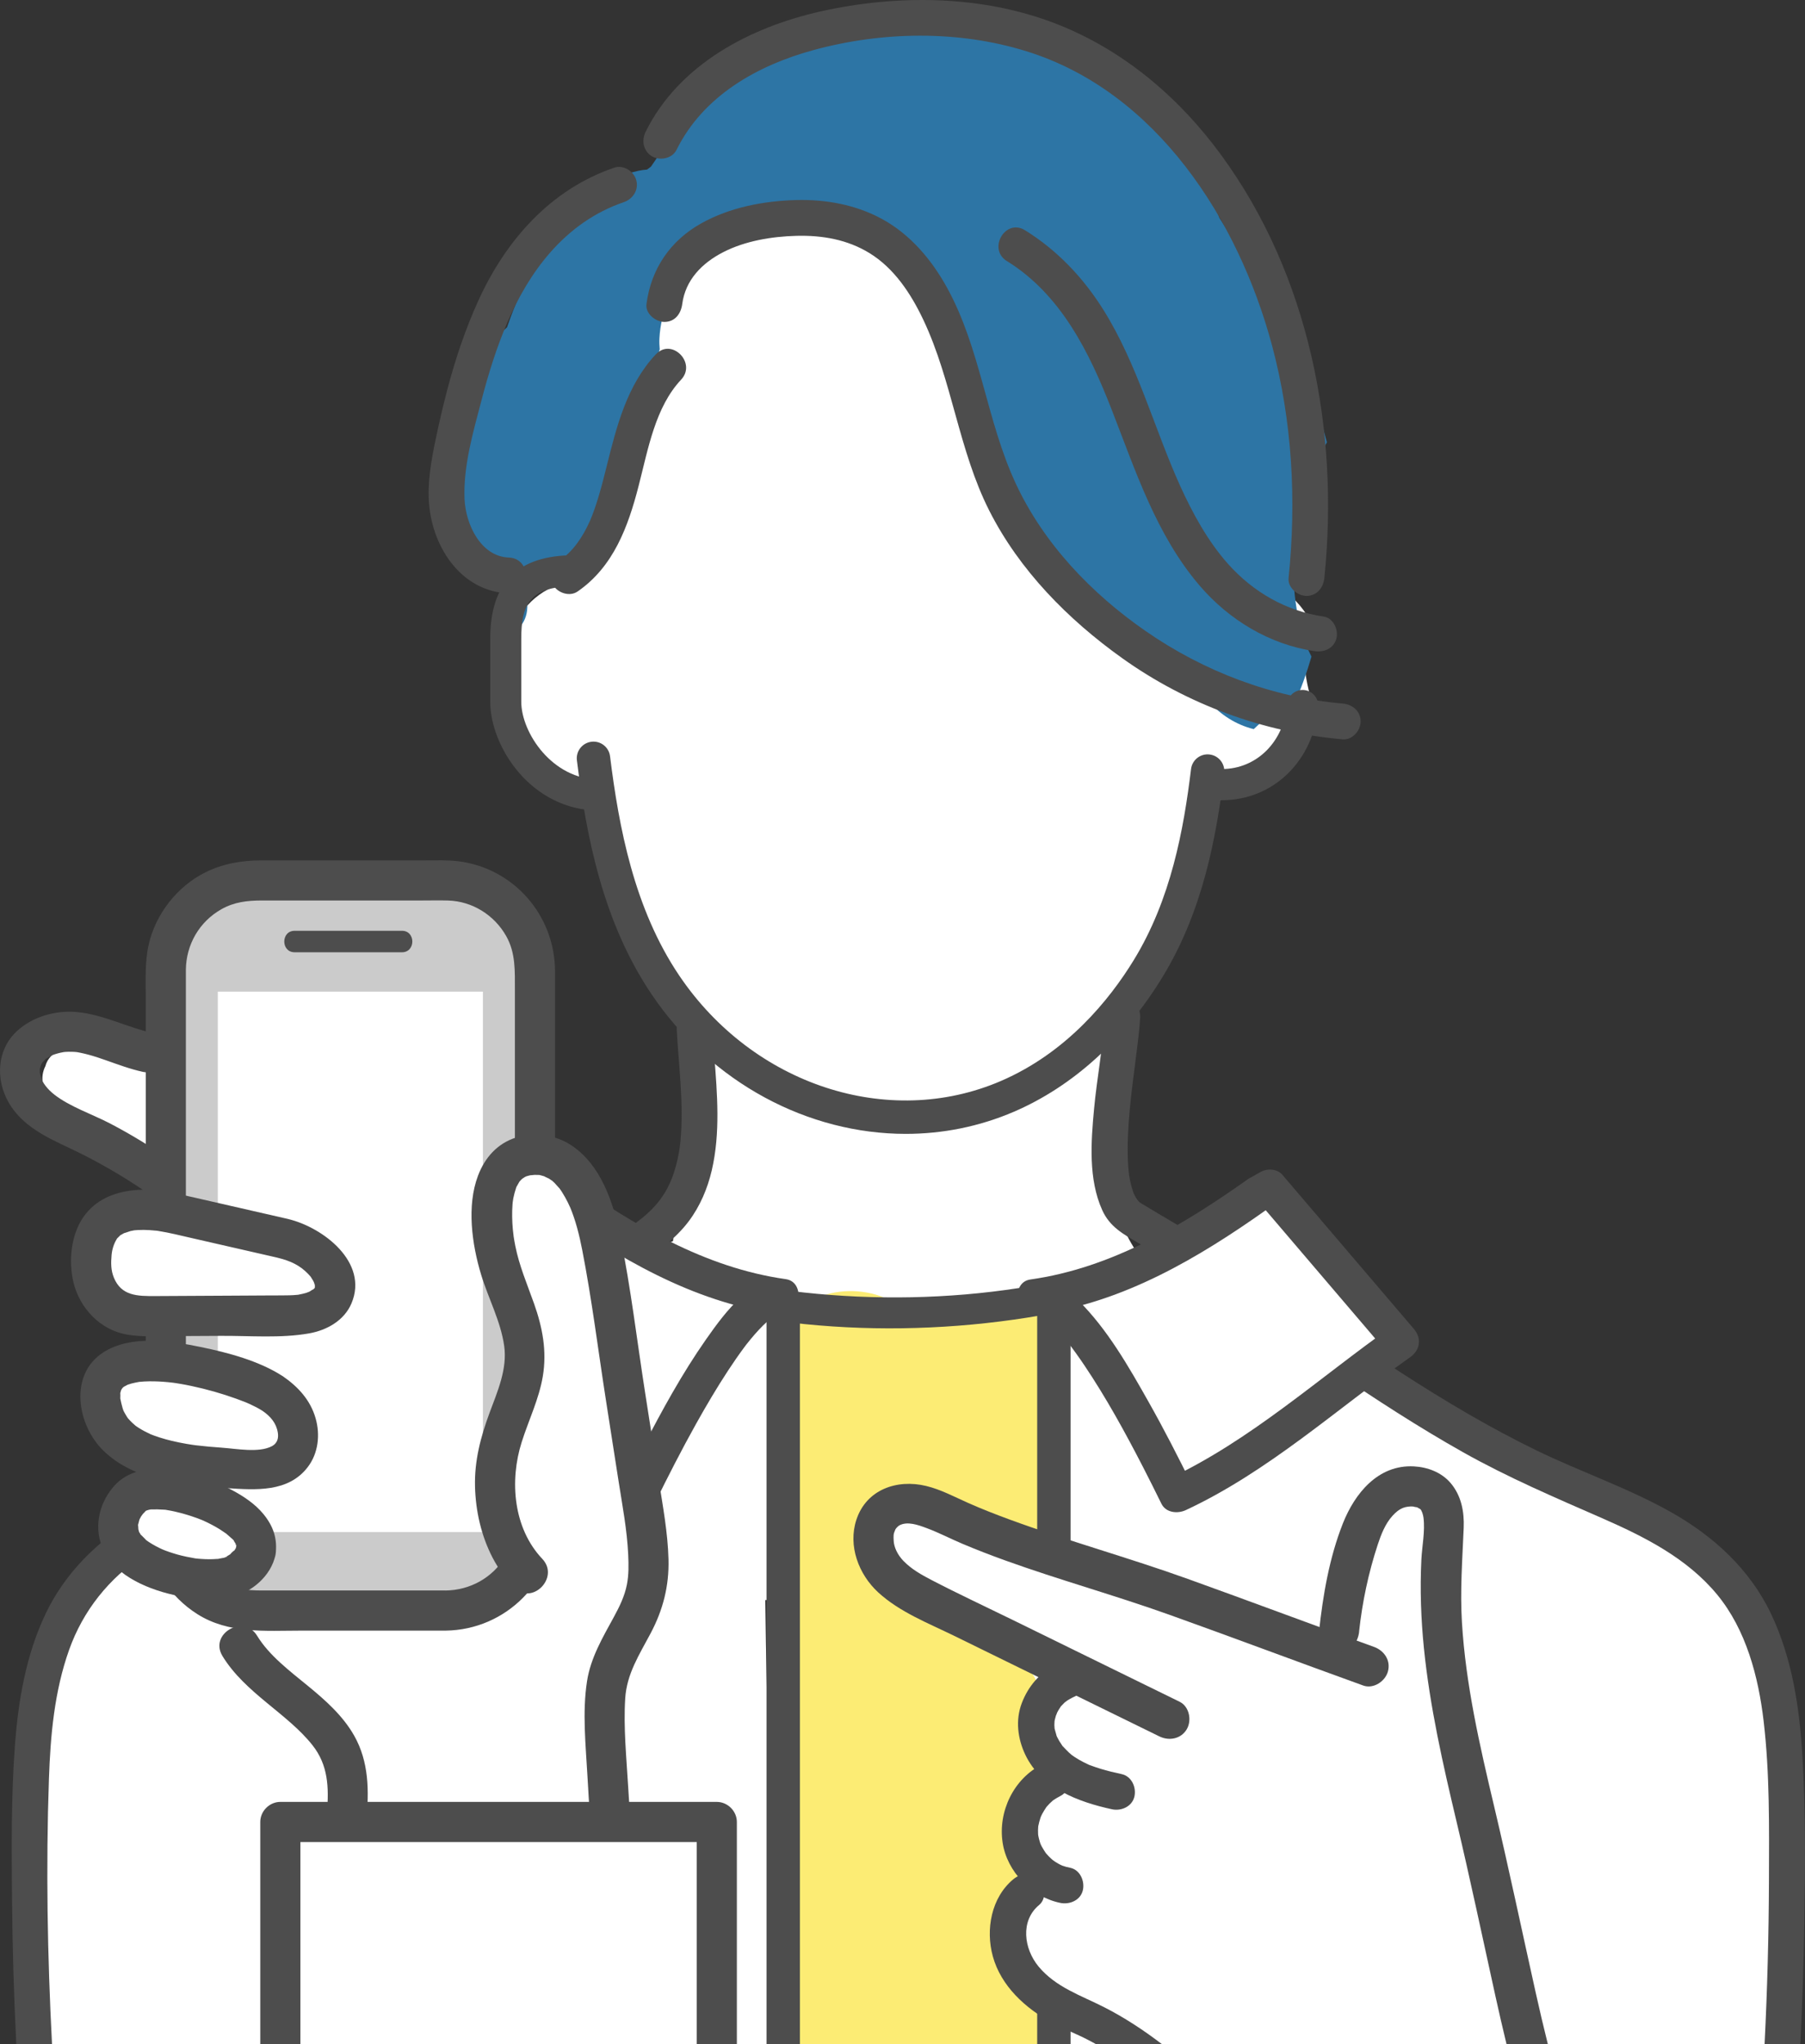
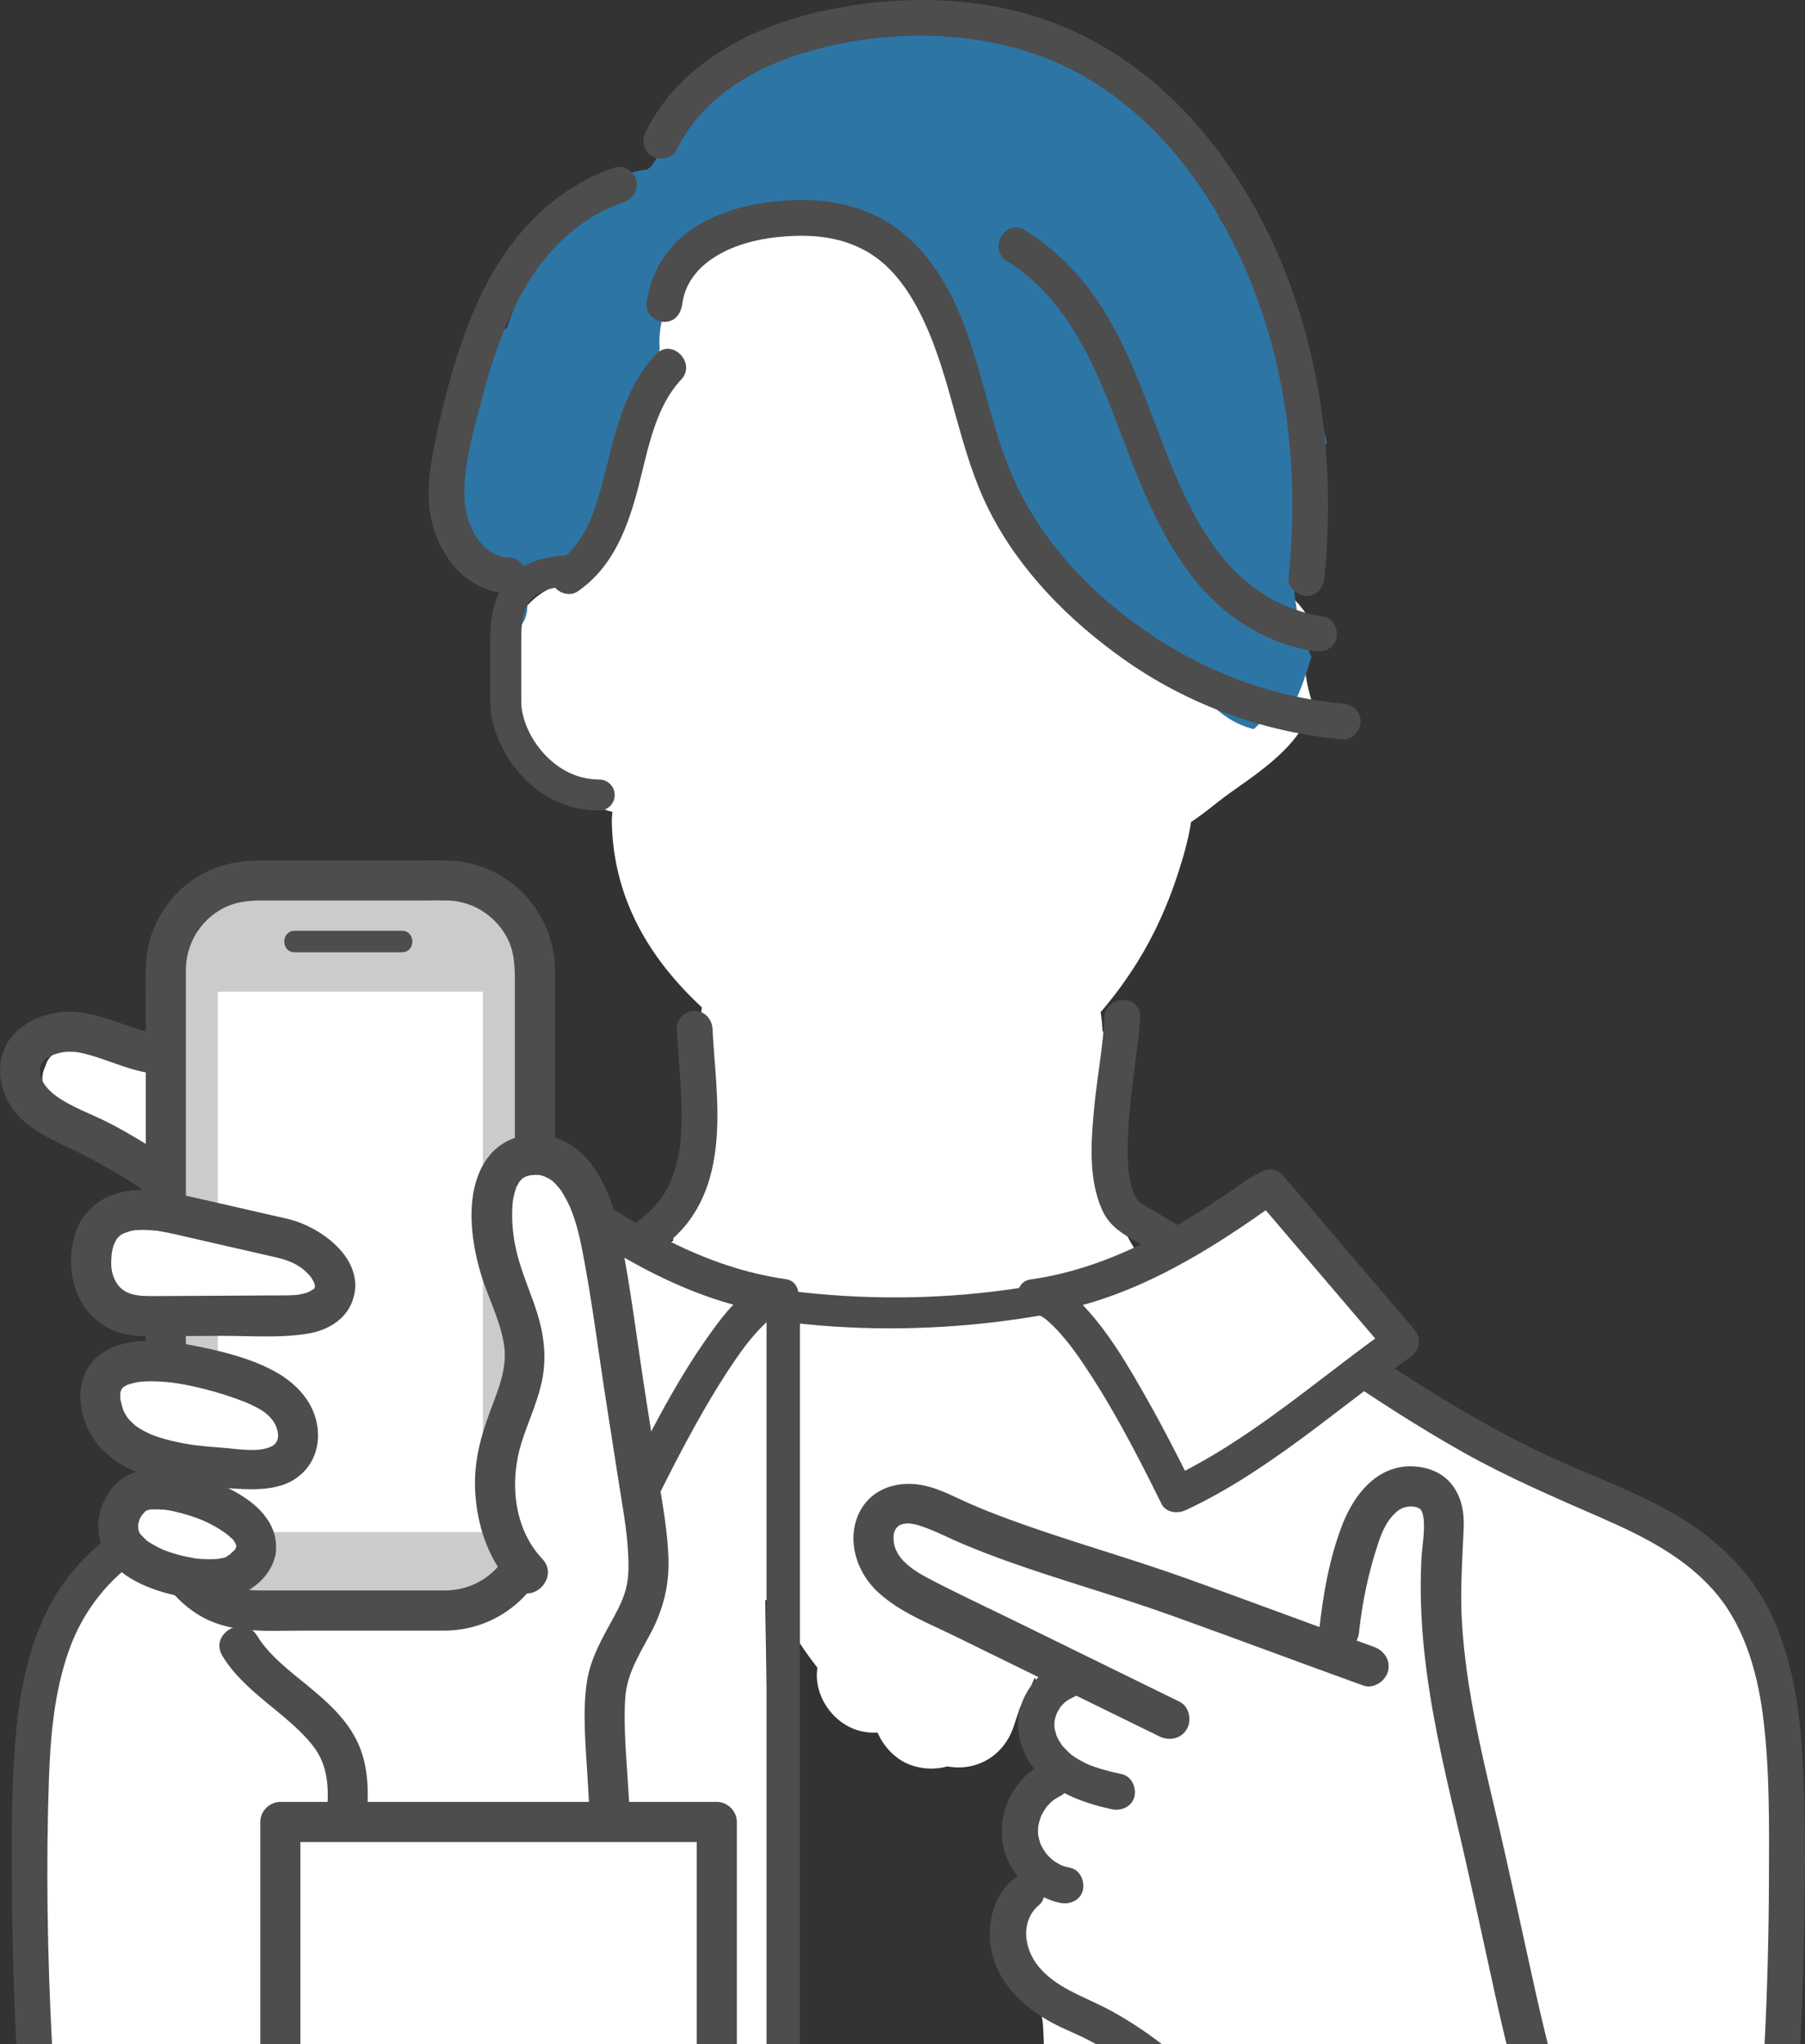
<svg xmlns="http://www.w3.org/2000/svg" id="_レイヤー_2" width="89.525" height="101.359" viewBox="0 0 89.525 101.359">
  <rect x="0" y="0" width="89.525" height="101.359" fill="#333333" stroke="none" />
  <defs>
    <style>.cls-1{fill:#2d75a5;}.cls-1,.cls-2,.cls-3,.cls-4,.cls-5{stroke-width:0px;}.cls-2{fill:#4d4d4d;}.cls-3{fill:#fff;}.cls-4{fill:#fcec74;}.cls-5{fill:#cbcbcb;}</style>
  </defs>
  <g id="top">
    <path class="cls-3" d="m76.812,73.522c-.862-.232-1.814-.149-2.698-.157-.012,0-.025,0-.037,0-.207-.261-.462-.476-.765-.613-2.003-.905-3.746-2.007-5.394-3.228-.989-.248-1.933-.682-2.804-1.254-1.284-.843-2.631-1.583-3.9-2.45-.351-.239-.686-.491-1.013-.75-.676-.247-1.317-.584-1.92-1.019-.486-.458-.971-.915-1.457-1.373-.725-.892-1.226-1.885-1.51-2.976-.091-.036-.182-.067-.276-.092.032-.456.066-.911.096-1.367-.011-.466-.022-.932-.033-1.398.031-.411.102-.806.208-1.187.076-1.588.013-3.153-.628-4.568-.013-.308-.042-.611-.091-.906.66-.77,1.264-1.589,1.803-2.451.849-1.358,1.524-2.858,2.019-4.381.258-.792.527-1.691.663-2.597.393-.259.772-.545,1.137-.84,1.096-.885,2.267-1.528,3.428-2.662.635-.621,1.168-1.386,1.512-2.22-.421-1.173-.553-2.459-.47-3.69.019-.283.065-.571.13-.858-.422-.654-.994-1.181-1.67-1.544.043-1.426-.054-2.854-.254-4.215-.393-2.668-1.764-5.483-4.285-6.639-2.033-1.859-4.371-3.598-6.98-4.442-.17-.055-.341-.102-.512-.147-1.466-1.686-3.498-2.766-5.796-2.878-.411-.02-.805.071-1.162.24-1.947-1.063-4.205-1.484-6.584-.897-2.801.692-5.21,2.794-6.628,5.262-1.609,2.801-2.075,6.049-2.221,9.227-.01.213.003.414.033.603-.285,1.229-.361,2.505-.191,3.772-.639.044-1.271.263-1.831.674-2.243,1.646-1.89,5.155-.646,7.294.906,1.558,2.484,3.002,4.271,3.454.007.009.015.016.022.025-.023.14-.035.283-.033.428.057,3.873,1.893,6.85,4.463,9.24-.337,3.874-1.102,7.71-1.426,11.589-1.999.859-3.787,2.393-5.485,3.65-2.858,2.116-5.716,4.232-8.574,6.348-.366.271-.681.59-.92.947-2.128.737-4.226,1.55-6.306,2.418-.025.01-.049.019-.074.029,0,0,0,.001,0,.002-.226.095-.453.188-.679.284-1.282.544-1.667,2.393-1.161,3.543.514,1.169,2.019,2.182,3.347,1.643.168-.068.337-.132.506-.197,8.145-.388,16.294-.68,24.446-.88.544,1.197,1.24,2.329,2.061,3.365-.211,1.356.751,2.764,2.065,3.125.313.086.621.113.919.094.301.704.88,1.303,1.554,1.574.614.247,1.296.277,1.916.103,1.414.265,2.801-.505,3.285-1.998.103-.318.211-.632.32-.946.107-.133.199-.282.272-.446.762-1.71,1.525-3.419,2.287-5.129,2.526-.027,5.053-.048,7.579-.057,1.762.073,3.525.146,5.287.219,1.819.075,3.638.151,5.457.226l2.729.113c1.14.047,2.551.321,3.576-.298,2.443-1.477,1.647-5.034-.979-5.742Z" />
-     <path class="cls-4" d="m52.586,65.928c-1.354-1.047-2.692-1.55-4.389-1.006-.027.009-.054.02-.081.029-.161.002-.322.002-.483.003-.471-.247-1.01-.397-1.595-.422-.676-.029-1.351-.071-2.025-.123-.182-.086-.374-.163-.584-.223-1.152-.329-2.474-.2-3.484.477-1.244.834-2.094,2.414-1.602,3.936.135.417.322.777.551,1.087-.499.806-.673,1.816-.464,2.811,2.002,9.523-1.427,19.246-.637,28.857h14.157c-.01-.1-.018-.199-.026-.298-.13-1.683-.227-3.369-.291-5.057-.252-6.583.004-13.176.73-19.723.075-.676-.135-1.316-.511-1.86.052-.72.092-1.441.105-2.164.006-.309.005-.617.003-.926.592-.368,1.072-.909,1.346-1.592.468-1.165.378-2.958-.721-3.807Z" />
    <path class="cls-1" d="m64.121,34.949c.024-.031.048-.061.071-.09.079-.174.198-.416.218-.465.17-.409.317-.826.454-1.247.064-.197.125-.395.184-.594-.206-.392-.374-.807-.489-1.233-.877-3.224-.286-6.55,1.253-9.392-.846-3.362-2.579-6.643-4.258-9.421-.346-.572-.706-1.14-1.073-1.704-.168-.486-.354-.963-.568-1.427-1.042-2.259-2.65-4.147-4.698-5.328C52.7,1.487,49.283.023,45.842,1.394c-3.575-.421-7.245.27-10.337,2.349-.69.464-1.165,1.162-1.328,1.923-.673.824-1.287,1.709-1.889,2.594-.065.05-.13.098-.194.148-.147.011-.293.03-.44.062-3.126.682-4.978,3.975-6.11,6.698-.145.348-.274.703-.397,1.061-.25.215-.466.467-.627.746-.122.152-.227.33-.305.539-.786,2.092-1.492,4.214-1.416,6.479.002.071.008.14.016.207-.123,1.093-.194,2.192-.216,3.293.022.047.048.092.068.14.048.115.1.226.154.336.055.071.113.14.172.209.072.055.146.107.22.158.016.007.032.015.048.022,1.265.53,2.147,1.513,2.564,2.679.221-.274.352-.641.329-1.105-.024-.5-.038-.999-.04-1.496.743,0,1.393-.312,1.899-.814.193-.089.375-.206.54-.351.576-.51.842-1.209,1.166-1.888.372-.778.743-1.557,1.115-2.335.416-.871.96-1.765,1.135-2.721.072-.392.033-.747-.083-1.052.209-.421.418-.841.627-1.262.065-.231.134-.461.208-.69-.017-.182-.024-.365-.015-.547.137-2.655,2.245-5.07,4.854-5.336.125-.082.249-.165.376-.248.068-.045.133-.093.197-.143.052-.024.105-.045.156-.072.192-.101.222-.132.218-.139.023-.003.08-.014.207-.046.042-.011.649-.144.541-.145.255-.025.521-.025.773-.018.023,0,.873.114.453.033,1.274.247,1.904.528,2.991,1.321.95.694,1.848,1.663,2.688,2.69.506,1.041,1.184,1.977,1.673,3.031.204.439.372.901.524,1.371.139.749.355,1.486.629,2.2.051.183.103.365.157.544.47,1.564.939,3.129,1.408,4.693.224.747.776,1.127,1.376,1.214.263.4.601.758,1.056,1.079.108.076.225.132.346.173,1.688,2.38,3.934,4.653,6.629,5.816.593.639,1.319,1.131,2.225,1.357.541-.54,1.209-.958,1.937-1.199Z" />
    <path class="cls-3" d="m37.872,69.564c.12-.218.241-.436.361-.655,1.225-2.22-.287-5.362-3.01-5.245-.549.024-1.099.068-1.647.133-.075.008-.149.016-.224.029-.884.115-1.762.285-2.618.52-.802.22-1.498.761-1.964,1.453-6.873,3.196-13.713,6.457-20.514,9.791-.168.082-.32.182-.461.293-.509.121-.977.363-1.309.753-1.393,1.636-2.652,3.355-3.629,5.252-1.096,2.129-2.221,4.537-1.911,6.965.133,1.046.598,1.909.886,2.908.239.83.246,1.977.417,3.041.017.106.038.212.059.318-.158,1.787-.207,3.582-.136,5.376.011.277.02.563.031.857h36.366c-.441-10.591-.67-21.191-.697-31.79Z" />
    <path class="cls-3" d="m88.664,100.553c.005-2.772-.1-5.544-.318-8.309-.244-3.099-.604-6.204-1.142-9.274-.501-2.86-1.773-5.484-4.53-7.162-.365-.222-.754-.418-1.151-.602-2.104-.488-4.178-1.165-6.118-2.006-1.672-.724-3.395-1.593-4.787-2.782-.953-.814-1.863-1.686-2.305-2.85-1.369-.31-2.793-.383-4.143-.051-.372-.1-.776-.16-1.218-.157-.622.003-1.187.139-1.708.363-.473-.241-1.019-.353-1.56-.28.367-2.947-4.271-4.422-6.159-1.766-.615.864-1.027,1.773-1.301,2.71-.008.004-.014.008-.022.012.013,10.213.25,20.526-.844,30.709.215.418.35.87.376,1.344.017.302.03.603.039.904h36.895c-.002-.271-.005-.538-.004-.801Z" />
    <path class="cls-2" d="m29.718,40.187c-3.348,0-5.403-3.143-5.403-5.396v-3.127c0-2.783,1.363-4.136,4.167-4.136.425,0,.77.345.77.77s-.345.77-.77.77c-2.209,0-2.628.913-2.628,2.597v3.127c0,1.536,1.541,3.857,3.864,3.857.425,0,.77.345.77.77s-.345.77-.77.77Z" />
-     <path class="cls-2" d="m60.607,39.676c-.427,0-.773-.346-.774-.773,0-.427.346-.774.773-.774,1.719-.001,3.078-1.351,3.23-3.209.035-.426.408-.745.834-.708.426.035.743.408.708.834-.22,2.68-2.226,4.627-4.771,4.629h0Z" />
-     <path class="cls-2" d="m44.926,56.218c-4.819,0-9.621-2.499-12.605-6.916-2.442-3.613-3.244-7.893-3.707-11.602-.057-.454.265-.867.719-.924.454-.056.867.265.924.719.438,3.515,1.19,7.556,3.436,10.88,3.666,5.424,10.37,7.62,15.943,5.224,3.274-1.408,5.391-4.032,6.59-5.986,1.858-3.026,2.483-6.492,2.848-9.484.055-.454.471-.778.922-.721.454.055.777.468.721.922-.387,3.169-1.056,6.853-3.081,10.149-1.9,3.094-4.44,5.39-7.347,6.641-1.726.742-3.546,1.098-5.364,1.098Z" />
    <path class="cls-2" d="m54.777,50.437c-.071,1.519-.373,3.025-.513,4.538-.152,1.637-.29,3.491.407,5.029.373.822,1.039,1.186,1.788,1.622,1.106.642,2.193,1.318,3.266,2.013,2.152,1.392,4.252,2.862,6.376,4.297,2.111,1.427,4.247,2.82,6.469,4.069,2.23,1.254,4.554,2.244,6.893,3.268,2.101.92,4.218,1.986,5.704,3.787,1.437,1.742,2.047,4.07,2.306,6.271.307,2.611.272,5.27.264,7.895-.009,2.71-.081,5.421-.217,8.128h1.773c.098-1.962.164-3.926.196-5.891.045-2.787.074-5.591-.091-8.374-.144-2.423-.507-4.865-1.558-7.076-1.056-2.22-2.872-3.871-4.993-5.059-2.125-1.191-4.448-1.977-6.635-3.04-2.33-1.132-4.56-2.459-6.734-3.865-2.132-1.379-4.213-2.833-6.315-4.255-1.054-.713-2.113-1.418-3.187-2.101-1.102-.701-2.24-1.339-3.354-2.018-.049-.03-.096-.061-.144-.093.14.093.054.041-.015-.032-.048-.051-.144-.212-.031-.026-.038-.062-.08-.12-.115-.183-.037-.066-.069-.134-.102-.201.068.14.016.042-.011-.04-.058-.174-.107-.348-.146-.527-.019-.089-.034-.179-.05-.268-.031-.17.007.09-.013-.086-.023-.198-.039-.397-.049-.597-.022-.43-.018-.86-.002-1.29.065-1.678.342-3.335.529-5.001.033-.297.063-.594.077-.893.053-1.141-1.721-1.139-1.774,0h0Z" />
    <path class="cls-2" d="m33.562,51.007c.099,1.856.364,3.721.187,5.581-.07.735-.287,1.643-.638,2.307-.433.819-1.054,1.382-1.829,1.919-3.965,2.748-7.839,5.639-11.965,8.147-2.098,1.276-4.26,2.45-6.5,3.459-2.03.915-4.146,1.666-6.059,2.823-1.915,1.158-3.528,2.733-4.497,4.77-.976,2.053-1.357,4.303-1.523,6.554-.185,2.503-.163,5.03-.142,7.538.02,2.418.091,4.835.212,7.25h1.772c-.228-4.381-.306-8.778-.153-13.158.075-2.16.27-4.342.999-6.392.693-1.95,1.973-3.547,3.693-4.69,1.834-1.218,3.91-1.994,5.92-2.864,2.262-.979,4.446-2.129,6.564-3.389,4.169-2.48,8.069-5.373,12.044-8.145.931-.649,1.83-1.256,2.519-2.174.555-.739.928-1.62,1.137-2.518.433-1.86.269-3.786.126-5.669-.034-.449-.067-.899-.09-1.348-.025-.478-.389-.887-.887-.887-.461,0-.913.406-.887.887h0Z" />
    <path class="cls-2" d="m33.838,15.075c.157-1.191.973-2.027,2.026-2.569,1.089-.561,2.408-.781,3.633-.813,1.293-.034,2.537.185,3.632.858,1.223.752,2.051,2.006,2.666,3.305,1.435,3.031,1.75,6.46,3.273,9.466,1.502,2.963,3.903,5.389,6.585,7.306,3.215,2.298,7.012,3.686,10.945,4.029.478.042.887-.438.887-.887,0-.515-.408-.845-.887-.887-3.509-.306-6.885-1.59-9.774-3.593-2.697-1.869-5.059-4.334-6.451-7.331-1.452-3.125-1.729-6.67-3.41-9.711-.762-1.378-1.815-2.625-3.213-3.389-1.298-.708-2.785-.979-4.253-.941-1.613.042-3.288.36-4.71,1.152-1.543.86-2.494,2.259-2.723,4.004-.063.476.453.887.887.887.531,0,.824-.41.887-.887h0Z" />
    <path class="cls-2" d="m49.943,12.945c2.678,1.657,4.084,4.518,5.192,7.359,1.187,3.041,2.214,6.226,4.376,8.745,1.448,1.687,3.467,2.908,5.68,3.234.473.07.953-.118,1.091-.62.115-.418-.143-1.021-.62-1.091-1.874-.276-3.504-1.211-4.76-2.62-.987-1.108-1.751-2.496-2.381-3.89-1.271-2.815-2.106-5.998-3.786-8.687-.998-1.597-2.293-2.967-3.899-3.961-.974-.602-1.866.932-.895,1.532h0Z" />
    <path class="cls-2" d="m65.686,28.658c.745-7.297-.738-14.999-5.13-20.989-2.109-2.877-4.877-5.219-8.226-6.51-3.645-1.404-7.814-1.44-11.595-.6-3.514.781-7.059,2.629-8.714,5.978-.212.429-.115.96.318,1.214.392.229,1.001.113,1.214-.318,1.326-2.683,4.01-4.192,6.808-4.954,3.404-.926,7.173-.988,10.554.064,6.448,2.005,10.507,8.359,12.176,14.586,1.006,3.753,1.215,7.672.821,11.529-.049.477.443.887.887.887.52,0,.838-.408.887-.887h0Z" />
    <path class="cls-2" d="m30.466,8.314c-3.154,1.075-5.363,3.582-6.724,6.554-.665,1.452-1.169,2.969-1.573,4.513-.204.779-.385,1.565-.551,2.353-.227,1.073-.43,2.192-.333,3.293.19,2.146,1.613,4.308,3.949,4.39,1.142.041,1.14-1.734,0-1.774-1.382-.049-2.143-1.639-2.194-2.913-.064-1.633.429-3.309.84-4.878.682-2.61,1.63-5.303,3.405-7.327,1.003-1.144,2.213-2.01,3.653-2.501.453-.155.752-.609.62-1.091-.121-.442-.636-.775-1.091-.62h0Z" />
    <path class="cls-2" d="m32.528,17.567c-1.438,1.53-1.947,3.581-2.441,5.561-.117.467-.235.935-.371,1.397-.071.242-.147.483-.231.721-.073.209-.167.452-.219.568-.375.837-.845,1.519-1.514,1.98-.394.272-.573.778-.318,1.214.228.39.817.592,1.214.318,1.779-1.227,2.504-3.209,3.023-5.222.482-1.871.83-3.917,2.112-5.282.781-.832-.471-2.089-1.254-1.254h0Z" />
-     <path class="cls-2" d="m51.443,101.354v-36.548c0-.457.371-.828.828-.828s.828.371.828.828v36.548h-1.656Z" />
    <path class="cls-2" d="m38.018,101.354v-36.29c0-.457.371-.828.828-.828s.828.371.828.828v36.29h-1.656Z" />
    <path class="cls-2" d="m31.154,63.747c6.922,2.402,14.677,2.683,21.829,1.214,1.938-.398,3.844-.946,5.687-1.668.387-.152.656-.516.538-.947-.101-.369-.558-.69-.947-.538-6.583,2.578-14.072,3.105-21.014,1.907-1.93-.333-3.833-.811-5.683-1.453-.938-.325-1.341,1.161-.409,1.485h0Z" />
    <path class="cls-3" d="m62.36,59.218c-3.329,2.361-6.969,4.523-11.022,5.075,2.106-.287,6.283,8.297,7.03,9.812,3.914-1.811,7.571-5.077,11.132-7.586-2.176-2.549-4.352-5.099-6.528-7.648l-.611.347Z" />
    <path class="cls-2" d="m61.913,58.452c-3.263,2.31-6.786,4.419-10.81,4.986-.979.138-.759,1.854.236,1.742.018-.002.14.002.145-.006.012,0,.025.002.037.003-.053-.007-.107-.015-.16-.022.004-.003.066.012.077.016.038.015.253.085.092.023-.154-.06.06.035.1.057.058.033.114.07.17.107.083.054.177.145.038.024.138.12.276.238.406.367.288.286.551.597.803.915.019.024.101.132.006.007.033.042.065.085.097.128.065.088.13.176.194.264.149.207.295.417.438.629,1.084,1.611,2.022,3.322,2.911,5.047.31.601.611,1.207.91,1.814.225.457.805.509,1.214.318,4.092-1.911,7.472-5.001,11.132-7.586.491-.347.573-.932.18-1.393-2.176-2.549-4.352-5.099-6.528-7.648-.255-.299-.752-.322-1.075-.139-.204.116-.408.231-.611.347-.993.564-.1,2.097.895,1.532.204-.116.408-.231.611-.347-.358-.046-.717-.092-1.075-.139,2.176,2.55,4.352,5.099,6.528,7.648.06-.464.12-.929.18-1.393-3.659,2.585-7.04,5.675-11.132,7.586.405.106.809.212,1.214.318-.694-1.409-1.409-2.807-2.182-4.175-.98-1.735-2.03-3.575-3.454-4.989-.546-.541-1.332-1.18-2.16-1.088.079.581.157,1.162.236,1.742,4.157-.586,7.862-2.778,11.234-5.165.39-.276.575-.775.318-1.214-.226-.386-.821-.596-1.214-.318Z" />
    <path class="cls-3" d="m27.716,59.2c3.329,2.361,6.969,4.523,11.022,5.075-2.106-.287-6.283,8.297-7.03,9.812-3.914-1.811-7.571-5.077-11.132-7.586,2.176-2.55,4.352-5.099,6.528-7.648l.611.347Z" />
    <path class="cls-2" d="m27.268,59.966c3.371,2.386,7.077,4.579,11.234,5.165.079-.581.157-1.162.236-1.742-.738-.083-1.44.429-1.955.893-.687.62-1.249,1.388-1.777,2.143-1.173,1.679-2.164,3.487-3.104,5.304-.328.633-.645,1.272-.961,1.911.405-.106.809-.212,1.214-.318-4.092-1.911-7.472-5.001-11.132-7.586.06.464.12.929.18,1.393,2.176-2.55,4.352-5.099,6.528-7.648-.358.046-.717.092-1.075.139.204.116.408.231.611.347.994.564,1.889-.968.895-1.532-.204-.116-.408-.231-.611-.347-.32-.182-.82-.16-1.075.139-2.176,2.55-4.352,5.099-6.528,7.648-.393.461-.312,1.046.18,1.393,3.659,2.585,7.04,5.675,11.132,7.586.41.191.987.142,1.214-.318.655-1.329,1.328-2.649,2.051-3.943.498-.891,1.017-1.772,1.577-2.626.257-.391.522-.777.801-1.153.04-.054.08-.107.121-.161-.021.028-.099.125.006-.007.063-.08.127-.16.192-.238.13-.157.263-.312.402-.461.139-.15.284-.295.436-.431.052-.046.302-.235.087-.082.065-.046.127-.093.194-.136.061-.039.127-.071.189-.11.193-.122-.163.078.031-.013.025-.012.053-.012.078-.022.187-.073-.116.081-.083.006.008-.018.166.002.182.004.984.11,1.226-1.603.236-1.742-4.024-.567-7.547-2.676-10.81-4.986-.391-.277-.987-.07-1.214.318-.26.444-.074.936.318,1.214Z" />
    <path class="cls-3" d="m9.993,56.131c.005-.021.011-.041.017-.062.036-.071.074-.141.122-.206.144-.193.213-.409.179-.659-.038-.284-.186-.49-.424-.648-.251-.167-.502-.334-.753-.501-.07-.101-.16-.192-.273-.265-.802-.521-1.666-.938-2.565-1.263-.428-.155-.865-.283-1.308-.385-.436-.1-.921-.228-1.37-.213-.034.001-.068.006-.103.009-.152-.004-.299.026-.431.087-.342.115-.635.336-.786.693-.018.044-.029.087-.042.131-.145.282-.197.61-.113.932.23.89,1.128,1.248,1.881,1.585.216.097.432.194.648.291.13.072.259.146.39.213.488.247.993.461,1.509.641.092.041.184.083.277.124.136.061.286.094.435.099.24.067.482.126.725.177.127.026.258.025.386.002.029.036.058.072.087.108.06.046.12.092.18.139.102.065.212.1.33.105.189.025.401.001.566-.105.128-.083.236-.19.318-.318.065-.102.1-.212.105-.33.015-.067.017-.133.012-.199-.004-.061-.003-.121,0-.182Z" />
    <path class="cls-3" d="m30.851,75.408c-.411-.384-.937-.566-1.461-.563-.001-.001-.002-.003-.004-.004.116-1.286.174-2.579.166-3.878-.013-1.982-2.97-2.433-3.486-.472-.62,2.358-1.24,4.716-1.86,7.074-.032.054-.064.107-.096.16-.289-.081-.624-.075-.996.06-2.745.994-5.534,1.571-8.453,1.687-1.278.051-2.298,1.491-1.532,2.67.783,1.204,1.896,2.045,3.179,2.651,1.107,1.214,1.658,1.975,1.787,3.744.014.195.059.37.118.534-.307.654-.117,1.508.339,2.086.801,1.016,2.052,1.103,3.246.99,1.65-.155,3.853-.06,5.402-.672.733-.29,1.084-.803,1.238-1.414.989.139,2.084-.457,2.036-1.699-.072-1.837-.144-3.675-.216-5.512.82-1.311,1.242-2.984,1.351-4.307.087-1.056.086-2.346-.759-3.135Z" />
    <path class="cls-3" d="m75.16,101.354c-.02-.049-.041-.098-.061-.147-.941-3.932-1.756-7.893-2.432-11.883-.088-.522-.36-.849-.707-1.017-.101-.521-.202-1.042-.303-1.563-.012-3.507-.024-7.015-.036-10.522-.002-.457-.298-.742-.649-.831-.149-.285-.342-.554-.59-.799-.43-.426-1.072-.287-1.393.18-.46.667-.801,1.401-1.021,2.168-.87,1.488-1.216,3.242-.943,4.954-.083-.053-.173-.096-.275-.114-5.865-1.008-11.63-2.696-17.086-5.077-1.565-.683-3.105-1.42-4.619-2.207-.714-.371-1.419.102-1.497.859-.136,1.336.881,2.364,1.93,3.01.668.411,1.384.755,2.105,1.089.314.423.612.856.88,1.308-.08-.03-.16-.062-.241-.09-.082-.029-.164-.042-.244-.046.782.753,1.735,1.236,2.653,1.826.503.323.924.902.879,1.532-.007.102-.019.201-.031.299.455,1.427.499,2.94.066,4.422-.317,1.085-1.041,1.803-.867,2.981.131.889.408,1.717.469,2.627.002.025,0,.048.001.073.073.054.146.109.218.163-.084.052-.162.113-.235.178-.066.444-.295.773-.606.987-.033.116-.058.234-.071.353-.146,1.344.946,2.669,1.863,3.608.451-.243,1.01-.246,1.576.173.673.499,1.358.994,2.032,1.505h19.236Zm-16.004-15.684c-.018.009-.036.014-.054.025-.034.02-.063.045-.093.068-.111-.125-.222-.251-.333-.377.16.095.321.188.481.284Z" />
    <path class="cls-2" d="m68.143,81.652c-3.084-1.111-6.153-2.264-9.238-3.372-2.922-1.05-5.921-1.873-8.835-2.943-.688-.253-1.371-.519-2.041-.816-.686-.304-1.362-.67-2.096-.847-1.449-.349-2.965.176-3.458,1.677-.424,1.291.112,2.707,1.081,3.598,1.068.982,2.494,1.531,3.78,2.161,3.389,1.66,6.777,3.321,10.166,4.981.482.236,1.076.13,1.361-.357.256-.438.128-1.123-.357-1.361-2.78-1.362-5.559-2.724-8.339-4.086-1.324-.649-2.664-1.272-3.973-1.953-.494-.257-.985-.533-1.377-.935-.311-.318-.48-.703-.492-1.013-.01-.25-.025-.312.086-.559.02-.044.13-.163.195-.198.401-.216.931-.022,1.343.131.611.225,1.196.534,1.796.786.694.292,1.396.564,2.105.819,2.684.967,5.436,1.726,8.122,2.686,3.222,1.152,6.424,2.358,9.643,3.518.505.182,1.089-.205,1.223-.695.152-.552-.187-1.041-.695-1.223h0Z" />
-     <path class="cls-2" d="m67.408,80.901c.157-1.461.465-2.919.925-4.316.165-.501.369-1.027.726-1.424.155-.172.323-.319.543-.404.13-.05.325-.079.516-.063-.127-.011.229.057.162.032-.024-.009.173.104.159.091.078.07.143.27.164.432.085.675-.073,1.412-.106,2.087-.071,1.465-.02,2.933.128,4.391.294,2.899.94,5.74,1.613,8.571.683,2.871,1.29,5.757,1.926,8.639.178.808.363,1.615.559,2.419l2.048-.004c-.212-.845-.41-1.694-.6-2.544-.69-3.093-1.339-6.192-2.071-9.276-.71-2.992-1.402-6.006-1.59-9.084-.097-1.58.021-3.123.087-4.698.034-.801-.12-1.602-.653-2.225-.454-.53-1.141-.787-1.825-.822-1.767-.09-2.924,1.337-3.515,2.83-.671,1.696-.99,3.56-1.183,5.365-.057.535.498.995.995.995.585,0,.937-.458.995-.995h0Z" />
+     <path class="cls-2" d="m67.408,80.901c.157-1.461.465-2.919.925-4.316.165-.501.369-1.027.726-1.424.155-.172.323-.319.543-.404.13-.05.325-.079.516-.063-.127-.011.229.057.162.032-.024-.009.173.104.159.091.078.07.143.27.164.432.085.675-.073,1.412-.106,2.087-.071,1.465-.02,2.933.128,4.391.294,2.899.94,5.74,1.613,8.571.683,2.871,1.29,5.757,1.926,8.639.178.808.363,1.615.559,2.419l2.048-.004c-.212-.845-.41-1.694-.6-2.544-.69-3.093-1.339-6.192-2.071-9.276-.71-2.992-1.402-6.006-1.59-9.084-.097-1.58.021-3.123.087-4.698.034-.801-.12-1.602-.653-2.225-.454-.53-1.141-.787-1.825-.822-1.767-.09-2.924,1.337-3.515,2.83-.671,1.696-.99,3.56-1.183,5.365-.057.535.498.995.995.995.585,0,.937-.458.995-.995Z" />
    <rect class="cls-5" x="8.224" y="43.652" width="18.308" height="36.2" rx="4.427" ry="4.427" />
    <path class="cls-2" d="m22.105,78.857h-9.139c-.776,0-1.426-.097-2.08-.488-1.035-.619-1.653-1.737-1.667-2.944-.007-.592,0-1.185,0-1.778v-25.11c0-.153-.002-.305,0-.458.014-1.251.67-2.385,1.767-3.002.629-.354,1.269-.43,2.016-.43h7.945c.427,0,.856-.011,1.283.002,1.191.035,2.289.717,2.878,1.765.47.835.43,1.717.43,2.713v25.305c0,1.024.027,1.897-.488,2.759-.62,1.037-1.737,1.65-2.944,1.667-1.279.018-1.283,2.007,0,1.989,2.994-.041,5.395-2.46,5.422-5.452.007-.746,0-1.493,0-2.239v-22.543c0-.823.004-1.647,0-2.47-.012-2.769-2.054-5.108-4.811-5.443-.527-.064-1.064-.042-1.594-.042h-8.139c-.979,0-1.909.154-2.796.593-1.4.693-2.478,2.075-2.817,3.599-.193.866-.141,1.771-.141,2.653v25.571c0,.368.01.727.06,1.094.216,1.588,1.141,3.001,2.494,3.858,1.562.99,3.379.821,5.138.821h7.185c1.28,0,1.282-1.989,0-1.989Z" />
    <rect class="cls-3" x="10.803" y="49.166" width="13.149" height="26.795" />
    <path class="cls-2" d="m52.377,82.56c-.807.351-1.391,1.073-1.698,1.881-.322.847-.205,1.768.18,2.571.79,1.647,2.627,2.331,4.294,2.693.461.1.999-.137,1.112-.631.104-.456-.137-1.005-.631-1.112-.354-.077-.706-.16-1.053-.266-.165-.05-.328-.108-.49-.167-.165-.059.042.027-.13-.053-.071-.033-.141-.066-.211-.102-.153-.078-.303-.164-.446-.258-.01-.006-.227-.162-.086-.053-.066-.051-.129-.106-.191-.162-.103-.094-.195-.197-.292-.298-.14-.146.04.074-.064-.078-.046-.069-.092-.137-.135-.208-.035-.059-.067-.119-.098-.181-.019-.036-.036-.073-.053-.111.033.078.038.086.016.026-.033-.147-.089-.285-.111-.435.029.197.005-.058.005-.082,0-.066.008-.132.008-.198.006-.067.004-.053-.008.044.006-.039.014-.078.023-.117.014-.065.031-.128.051-.192.009-.03.109-.247.024-.08.036-.071.07-.142.111-.211.034-.057.074-.11.108-.167.049-.082-.083.079.031-.036.056-.056.108-.116.166-.17.028-.026.212-.147.064-.058.138-.083.268-.164.417-.229.435-.189.567-.86.324-1.237-.291-.451-.771-.527-1.237-.324h0Z" />
    <path class="cls-2" d="m51.687,87.481c-1.415.709-2.192,2.336-1.958,3.879.219,1.444,1.44,2.699,2.867,2.988.462.093.998-.133,1.112-.631.103-.45-.136-1.012-.631-1.112-.133-.027-.263-.06-.39-.106-.051-.018-.179-.098-.022-.007-.053-.031-.11-.054-.163-.084-.054-.03-.106-.061-.158-.094-.024-.016-.219-.161-.056-.03-.096-.077-.187-.159-.273-.248-.043-.044-.084-.09-.124-.136-.058-.067-.085-.122-.018-.02-.074-.114-.149-.224-.212-.345-.028-.054-.055-.109-.08-.166.049.115.028.062,0-.024-.042-.129-.071-.259-.097-.393.024.125.01.08.004-.02-.004-.063-.005-.125-.004-.188,0-.062.01-.125.01-.187,0-.11-.034.152.003-.02.029-.135.06-.268.105-.4.028-.081.057-.145.005-.03.026-.057.053-.114.082-.169.064-.123.14-.237.217-.353-.069.103-.033.039.022-.024.041-.047.083-.094.128-.138.053-.054.109-.103.165-.153.068-.061.061-.042-.006.002.127-.083.251-.163.387-.231.424-.212.577-.845.324-1.237-.279-.433-.783-.551-1.237-.324h0Z" />
    <path class="cls-2" d="m50.257,93.175c-1.095.91-1.379,2.493-1.015,3.82.405,1.473,1.612,2.572,2.915,3.281.587.319,1.214.553,1.806.861.136.071.272.143.406.218h3.268c-.904-.691-1.857-1.32-2.871-1.836-1.148-.583-2.4-.989-3.252-2.014-.738-.887-.914-2.275.022-3.052.376-.312.323-.955,0-1.278-.372-.372-.902-.313-1.278,0h0Z" />
    <path class="cls-2" d="m7.61,51.227c-1.282-.278-2.452-.918-3.771-1.047-1.066-.104-2.235.22-3.022.964-.976.923-1.037,2.377-.395,3.506.662,1.166,1.874,1.732,3.034,2.277,1.351.635,2.644,1.383,3.873,2.23.442.305,1.104.082,1.361-.357.289-.494.087-1.055-.357-1.361-.921-.635-1.878-1.216-2.87-1.734-.9-.469-2.002-.832-2.777-1.441-.328-.258-.595-.59-.666-.893-.017-.072-.041-.14-.051-.214.004.026.01.108.006-.007-.002-.054-.003-.109,0-.163-.002.023-.022.113.003-.007.01-.046.088-.266.052-.188-.047.101.02-.029.027-.039.034-.046.06-.099.094-.146-.099.134.032-.012.073-.059.111-.125-.071.024.074-.063.09-.054.181-.106.273-.157.098-.054-.01,0-.029.007.057-.024.116-.044.174-.063.089-.029.179-.054.27-.075.056-.013.276-.049.107-.028.202-.026.406-.026.609-.015.018,0,.206.021.114.009-.057-.008.138.027.163.032.145.029.289.064.432.103.286.078.568.173.848.272.602.212,1.198.436,1.823.572.524.114,1.076-.157,1.223-.695.136-.497-.167-1.109-.695-1.223h0Z" />
    <path class="cls-3" d="m14.031,61.4c2.86.654,3.9,3.799.192,3.82-2.229.012-4.459.024-6.688.037-.483.003-.977.003-1.433-.157-.948-.333-1.555-1.348-1.578-2.353-.067-2.926,2.12-3.036,4.343-2.528,1.721.394,3.443.787,5.164,1.181Z" />
    <path class="cls-2" d="m13.767,62.359c.648.156,1.111.38,1.515.801.055.058.109.117.159.179-.023-.028-.111-.165-.018-.017.039.062.077.125.115.188.01.016.101.226.04.071-.061-.154.012.054.018.072.028.079.026.266.015-.012.002.039.014.086.008.124-.048.283.032-.142.002.036-.041.249.098-.116-.043.097-.117.177.118-.124.017-.024-.041.04-.081.079-.124.117.186-.168-.104.047-.186.085.209-.097-.065.015-.094.024-.112.034-.226.059-.34.081-.197.038.247-.02-.123.019-.123.013-.248.018-.371.022-.278.009-.558.004-.836.006-.645.004-1.291.007-1.936.011-1.291.007-2.582.015-3.872.021-.903.005-1.695-.006-2.066-.916-.148-.364-.148-.717-.112-1.122.025-.277.105-.536.245-.771.137-.23-.128.116.052-.071.039-.04.078-.078.118-.117.185-.177-.161.085.06-.042.072-.041.142-.082.217-.118-.196.094.175-.049.244-.066.072-.017.144-.031.217-.043.072-.012.059-.01-.039.006.062-.006.124-.011.186-.014.194-.011.389-.008.583.004.101.006.202.015.303.025.207.021-.08-.017.148.019.538.085,1.067.219,1.597.34,1.434.328,2.869.656,4.303.984,1.246.285,1.778-1.632.529-1.918-1.52-.348-3.041-.695-4.561-1.043-1.003-.229-2.051-.488-3.088-.386-1.004.099-1.92.478-2.512,1.329-.623.895-.741,2.193-.495,3.232.306,1.29,1.34,2.378,2.665,2.598.781.13,1.586.078,2.375.074.763-.004,1.525-.008,2.288-.012,1.431-.008,2.945.127,4.359-.122.881-.155,1.744-.638,2.104-1.489.862-2.037-1.409-3.765-3.135-4.18-1.244-.3-1.775,1.618-.529,1.918Z" />
    <path class="cls-3" d="m13.515,69.086c.22.145.42.305.593.482.686.701.948,1.922.299,2.657-.531.602-1.437.67-2.238.617-2.189-.143-6.3-.211-7.064-2.815-1.281-4.369,6.804-1.999,8.409-.942Z" />
    <path class="cls-2" d="m13.013,69.945c.398.273.689.606.766,1.083.039.245.002.524-.308.682-.649.331-1.731.118-2.499.064-.422-.03-.843-.066-1.263-.117-.083-.01-.249-.034-.466-.071-.242-.042-.484-.09-.723-.148-.202-.049-.402-.103-.599-.166-.097-.031-.193-.064-.289-.099-.047-.017-.094-.035-.141-.054-.156-.062.113.053-.037-.016-.19-.088-.376-.184-.553-.296-.079-.05-.158-.102-.232-.159.128.098-.08-.076-.116-.111-.066-.063-.128-.13-.189-.198-.075-.083.001.009.013.024-.027-.036-.054-.074-.078-.113-.056-.092-.112-.183-.161-.279-.003-.007-.063-.147-.026-.053.035.088-.028-.09-.032-.106-.047-.16-.083-.32-.116-.484-.012-.06-.002.175.003-.023.002-.073.007-.16-.001-.232-.018-.152-.067.195,0-.006.017-.051.034-.111.044-.164.035-.173-.037.064-.016.038.034-.041.071-.109.095-.157-.052.103-.133.143-.022.042.038-.035.081-.069.116-.107-.085.089-.157.1-.027.03.064-.034.134-.068.196-.106.136-.086-.184.049-.022.012.058-.013.116-.039.174-.055.135-.038.271-.06.408-.088.053-.011-.199.014.006.001.082-.005.164-.014.247-.019.16-.008.321-.01.481-.007.155.003.31.011.464.022.079.006.159.013.238.021.055.005.343.039.23.024-.125-.016.114.017.152.023.082.013.164.026.245.04.178.031.355.065.531.103.75.159,1.491.369,2.212.629.151.054.301.112.451.171.03.012.06.025.09.037.125.048-.182-.08-.064-.028.063.028.127.055.19.084.216.099.429.205.629.334,1.078.697,2.076-1.024,1.004-1.718-1.177-.761-2.706-1.164-4.064-1.444-1.489-.307-3.457-.612-4.824.262-1.721,1.101-1.311,3.589-.015,4.865,1.569,1.545,4.068,1.738,6.144,1.871,1.416.091,3.044.219,4.008-1.048.521-.684.621-1.599.387-2.415-.261-.909-.87-1.567-1.635-2.092-.443-.304-1.103-.083-1.361.357-.288.492-.088,1.056.357,1.361Z" />
    <path class="cls-3" d="m12.705,76.818c-.092.566-.549,1.019-1.067,1.264-1.382.653-4.998-.203-5.652-1.732-.35-.819.031-1.859.795-2.318,1.3-.782,6.229.921,5.925,2.787Z" />
    <path class="cls-2" d="m11.746,76.553c-.003.017-.088.31-.012.122-.034.084-.088.172-.143.244.119-.156-.281.224-.122.11-.079.057-.165.1-.247.15-.238.145.058-.025.054-.015-.029.063-.327.096-.391.112-.026.006-.093.025-.124.022.258.025.09-.011.001-.005-.117.008-.234.014-.352.015-.15,0-.299-.005-.449-.016-.051-.004-.103-.008-.154-.013-.052-.005-.104-.011-.156-.017.133.019.142.02.028.003-.295-.052-.587-.109-.876-.19-.131-.037-.261-.077-.39-.121-.077-.026-.153-.053-.229-.082-.05-.019-.273-.117-.058-.02-.254-.114-.502-.24-.735-.393-.06-.039-.117-.081-.175-.122.027.018.157.145.04.028-.096-.095-.196-.209-.299-.296-.092-.078.111.205.027.032-.023-.047-.059-.108-.09-.151-.104-.142.029.151.003.005-.013-.074-.043-.146-.056-.221.039.223.011-.067.009-.098-.016-.266-.031.099.002-.053.016-.075.039-.148.058-.222.04-.109.041-.116.003-.019.027-.055.056-.109.088-.162-.005.008.167-.225.082-.124-.087.104.119-.113.109-.102.153-.158-.111.022.092-.066.018-.008.076-.031.088-.046.052-.069-.253.074-.1.046.044-.008.088-.026.132-.036.037-.009.083-.01.119-.023.039-.015-.267.015-.033.009.219-.006.431-.002.649.013.034.002.094.003.128.014-.261-.081-.077-.011,0,.001.137.022.274.049.41.079.262.058.52.13.775.213.118.039.236.08.353.123.07.026.139.054.209.081.103.042.092.038-.031-.014.045.02.091.04.136.06.262.12.519.254.765.405.116.072.225.153.339.227.19.123-.157-.148.004.004.053.05.111.094.164.144.063.059.244.191.262.277-.023-.112-.109-.171-.041-.047.029.053.064.106.095.157.112.18-.064-.004-.018-.055,0,0,.04.133.042.139.071.159.006-.251-.007-.078-.006.084-.024.318.024-.028-.074.531.129,1.068.695,1.223.465.128,1.149-.159,1.223-.695.109-.781-.109-1.419-.609-2.023-.409-.494-.979-.876-1.542-1.174-1.173-.621-2.626-1.111-3.972-1.039-.763.041-1.444.302-1.946.904-.724.87-.954,2.058-.469,3.1.623,1.339,2.355,2.005,3.704,2.275.851.17,1.726.239,2.582.069,1.042-.208,2.037-1.047,2.251-2.112.106-.526-.151-1.074-.695-1.223-.49-.135-1.117.165-1.223.695Z" />
    <path class="cls-3" d="m31.586,77.13c-.038-2.123-.335-4.237-.818-6.302-.036-.154-.087-.291-.148-.415-.11-.971-.22-1.942-.329-2.914-.035-.31-.18-.591-.417-.755-.148-.883-.328-1.76-.541-2.631-.01-.042-.025-.081-.041-.119-.077-.879-.186-1.756-.33-2.626-.229-1.383-.671-2.825-1.767-3.773-.393-.339-1.167-.389-1.42.183-.715,1.616-.802,3.438-.215,5.073.101.456.269.895.498,1.301.04.576.073,1.151.097,1.727-.131.156-.213.351-.205.563l.11,3.059c-.107.145-.173.324-.177.524-.005.211.004.421.02.629-1.032,3.144-1.364,6.601,1.316,9.095.321.299.673.446,1.021.481.001,0,.003.002.004.003.509.347,1.071.364,1.556.174,1.469-.357,1.814-1.795,1.787-3.278Z" />
    <path class="cls-2" d="m32.453,101.354c-.407-2.8-.732-5.611-.979-8.43-.127-1.448-.233-2.898-.319-4.349-.085-1.444-.236-2.925-.145-4.371.077-1.219.703-2.172,1.259-3.222.618-1.166.921-2.348.887-3.671-.034-1.325-.282-2.641-.486-3.948-.226-1.448-.452-2.895-.678-4.343-.401-2.566-.705-5.17-1.224-7.716-.339-1.663-.96-3.567-2.459-4.538-.781-.506-1.836-.648-2.724-.364-.924.296-1.539.999-1.876,1.887-.569,1.501-.303,3.399.15,4.897.358,1.183.976,2.318,1.149,3.553.161,1.148-.343,2.271-.732,3.323-.438,1.184-.749,2.369-.716,3.642.032,1.224.308,2.44.873,3.53.277.535.644,1.025,1.057,1.462.882.932,2.287-.477,1.407-1.407-1.44-1.521-1.632-3.869-1.021-5.792.345-1.087.857-2.129,1.047-3.26.21-1.254-.017-2.431-.439-3.616-.336-.944-.73-1.862-.926-2.848-.035-.174-.064-.349-.091-.525.03.202-.026-.235-.031-.295-.037-.415-.048-.834-.015-1.249.005-.063.011-.125.018-.188-.025.221.015-.078.02-.102.034-.175.081-.346.138-.516.088-.261-.095.162.032-.076.039-.073.08-.144.123-.215.093-.154.015-.027-.012.005.069-.082.144-.16.227-.228-.178.146.031-.012.069-.029.253-.111-.198.048.078-.035.089-.027.177-.051.268-.067-.204.036.115-.002.133-.003.065-.001.13,0,.195.004.292.015-.17-.053.104.017.087.022.173.046.258.076-.201-.07.118.068.158.089.023.012.253.18.086.047.07.055.135.116.199.178.049.048.3.344.202.214.114.152.215.314.308.48.048.085.093.171.137.258.015.03.167.364.103.213.287.682.469,1.411.61,2.136.484,2.479.794,5.002,1.184,7.498.208,1.332.416,2.664.624,3.995.188,1.202.419,2.407.475,3.624.023.493.031,1.001-.065,1.487-.114.575-.365,1.087-.643,1.598-.557,1.022-1.156,2.027-1.335,3.196-.237,1.541-.065,3.141.021,4.69.084,1.509.19,3.018.318,4.524.25,2.935.589,5.861,1.004,8.777h1.994Z" />
    <path class="cls-2" d="m11.032,82.104c1.12,1.837,3.227,2.851,4.471,4.43.769.975.817,2.072.713,3.327-.13,1.555-.297,3.108-.447,4.662-.173,1.801-.347,3.601-.52,5.402-.052.535.494.995.995.995.581,0,.943-.458.995-.995.31-3.221.625-6.442.93-9.664.138-1.454.136-2.909-.607-4.215-.559-.982-1.417-1.743-2.28-2.45-.924-.757-1.933-1.516-2.531-2.496-.666-1.091-2.387-.093-1.718,1.004h0Z" />
    <polyline class="cls-3" points="13.904 101.354 13.904 90.334 35.553 90.334 35.553 101.354" />
    <path class="cls-2" d="m14.899,101.354v-11.02c-.332.332-.663.663-.995.995h21.649l-.995-.995v11.02h1.989v-11.02c0-.538-.456-.995-.995-.995H13.904c-.538,0-.995.456-.995.995v11.02h1.989Z" />
    <path class="cls-2" d="m14.614,47.214h5.323c.685,0,.686-1.065,0-1.065h-5.323c-.685,0-.686,1.065,0,1.065h0Z" />
  </g>
</svg>